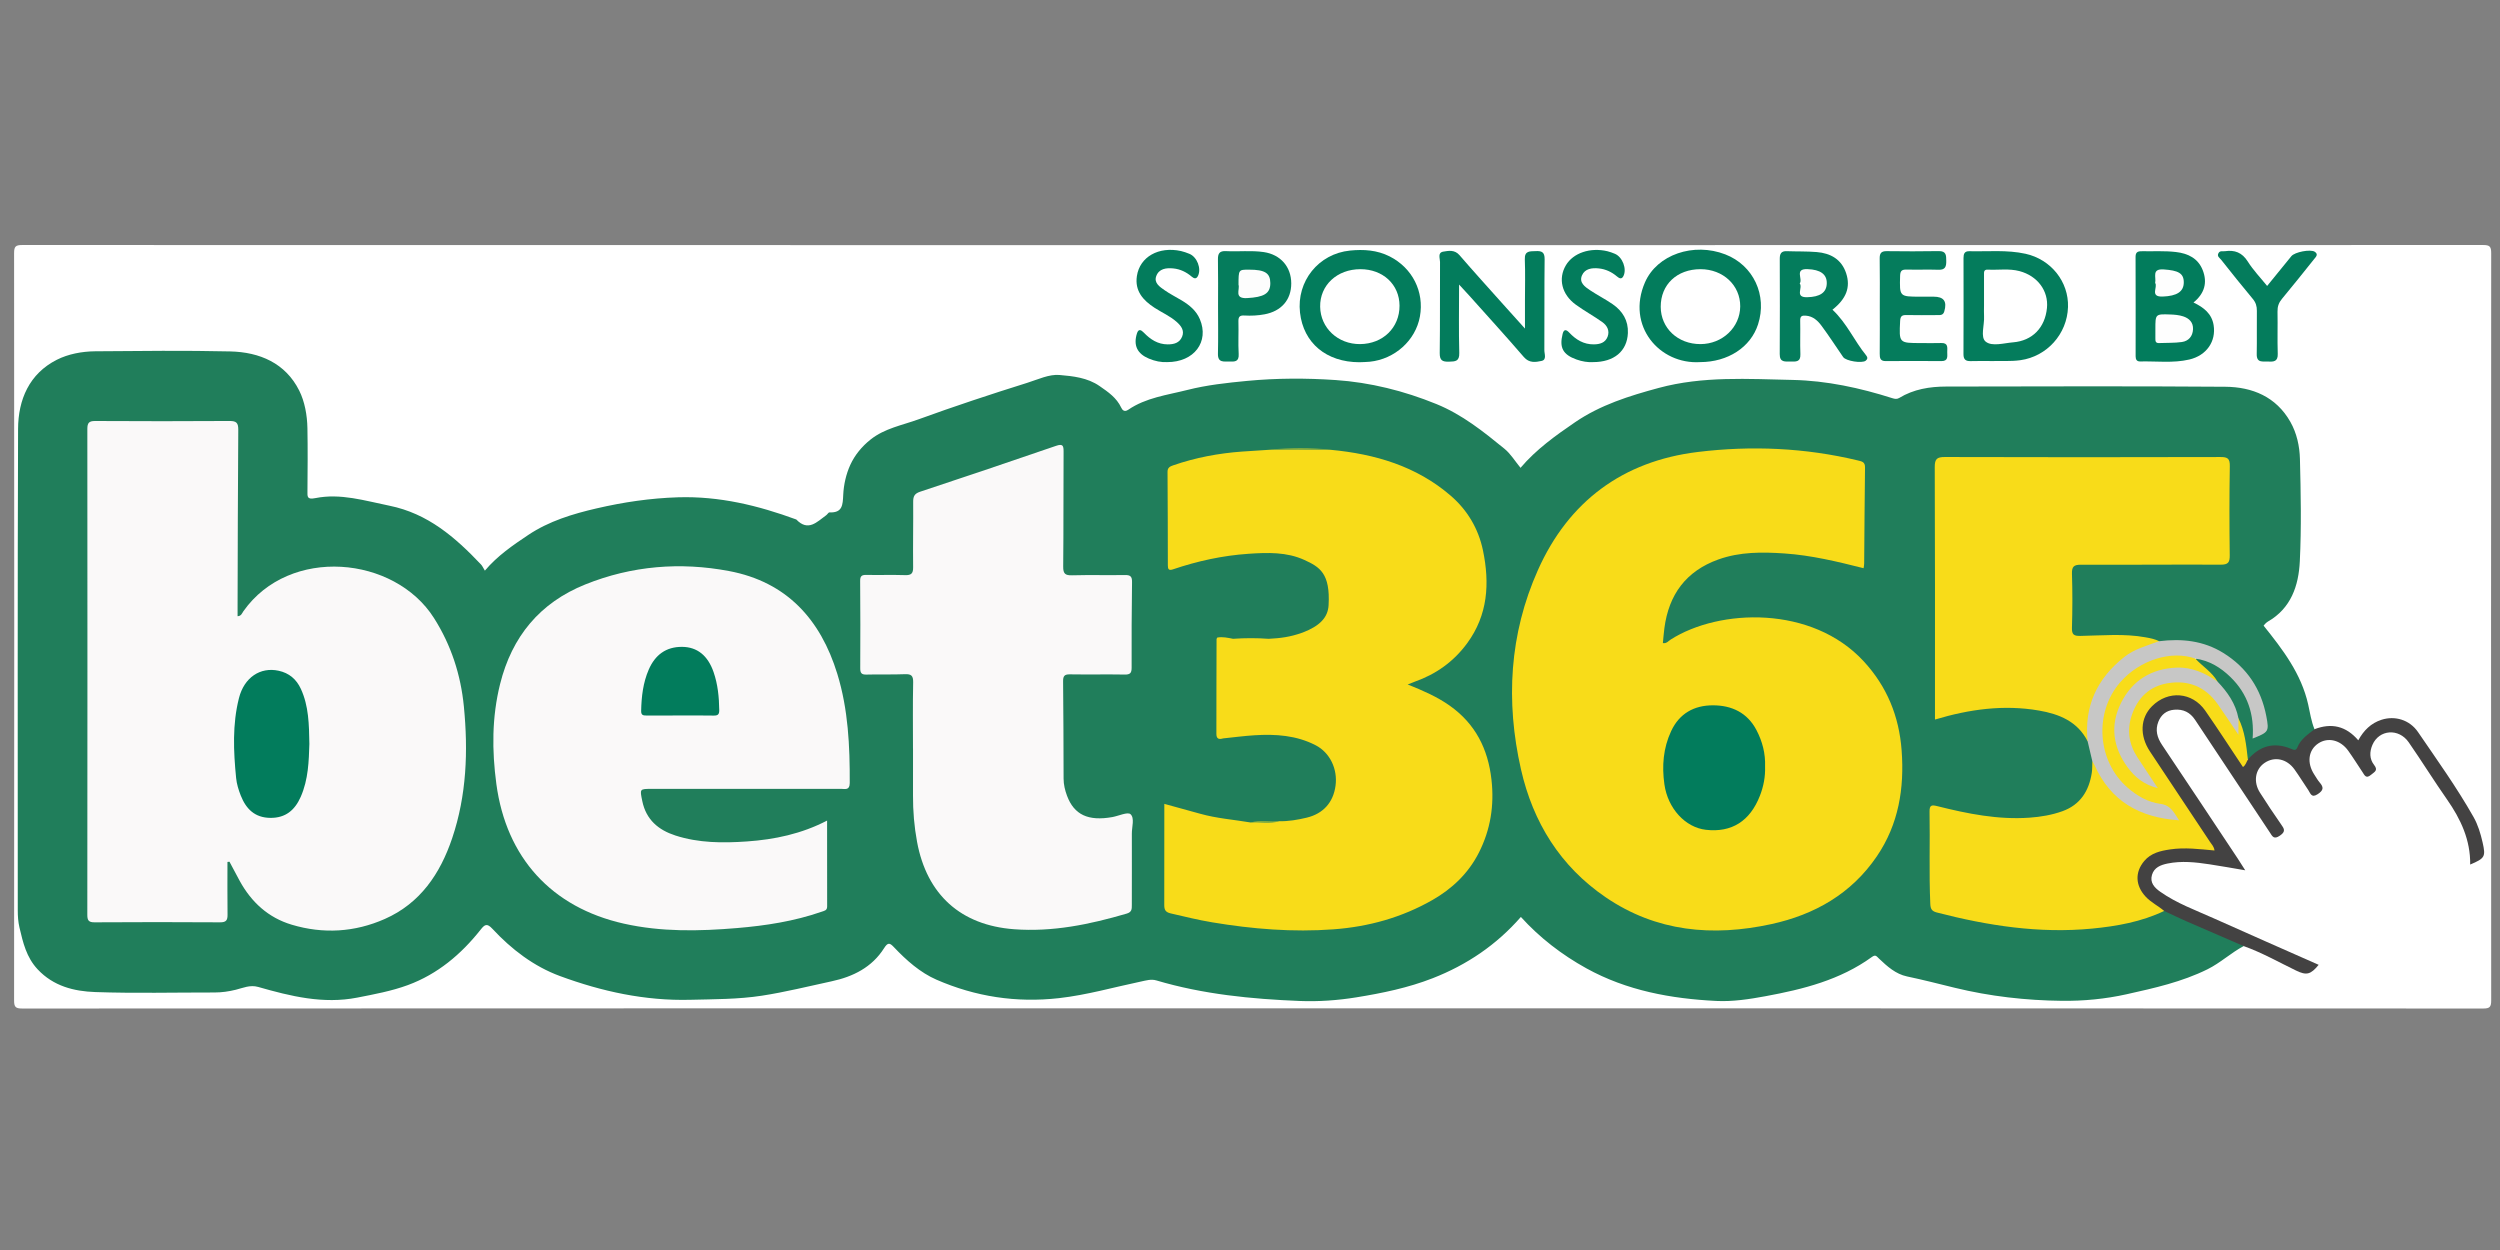
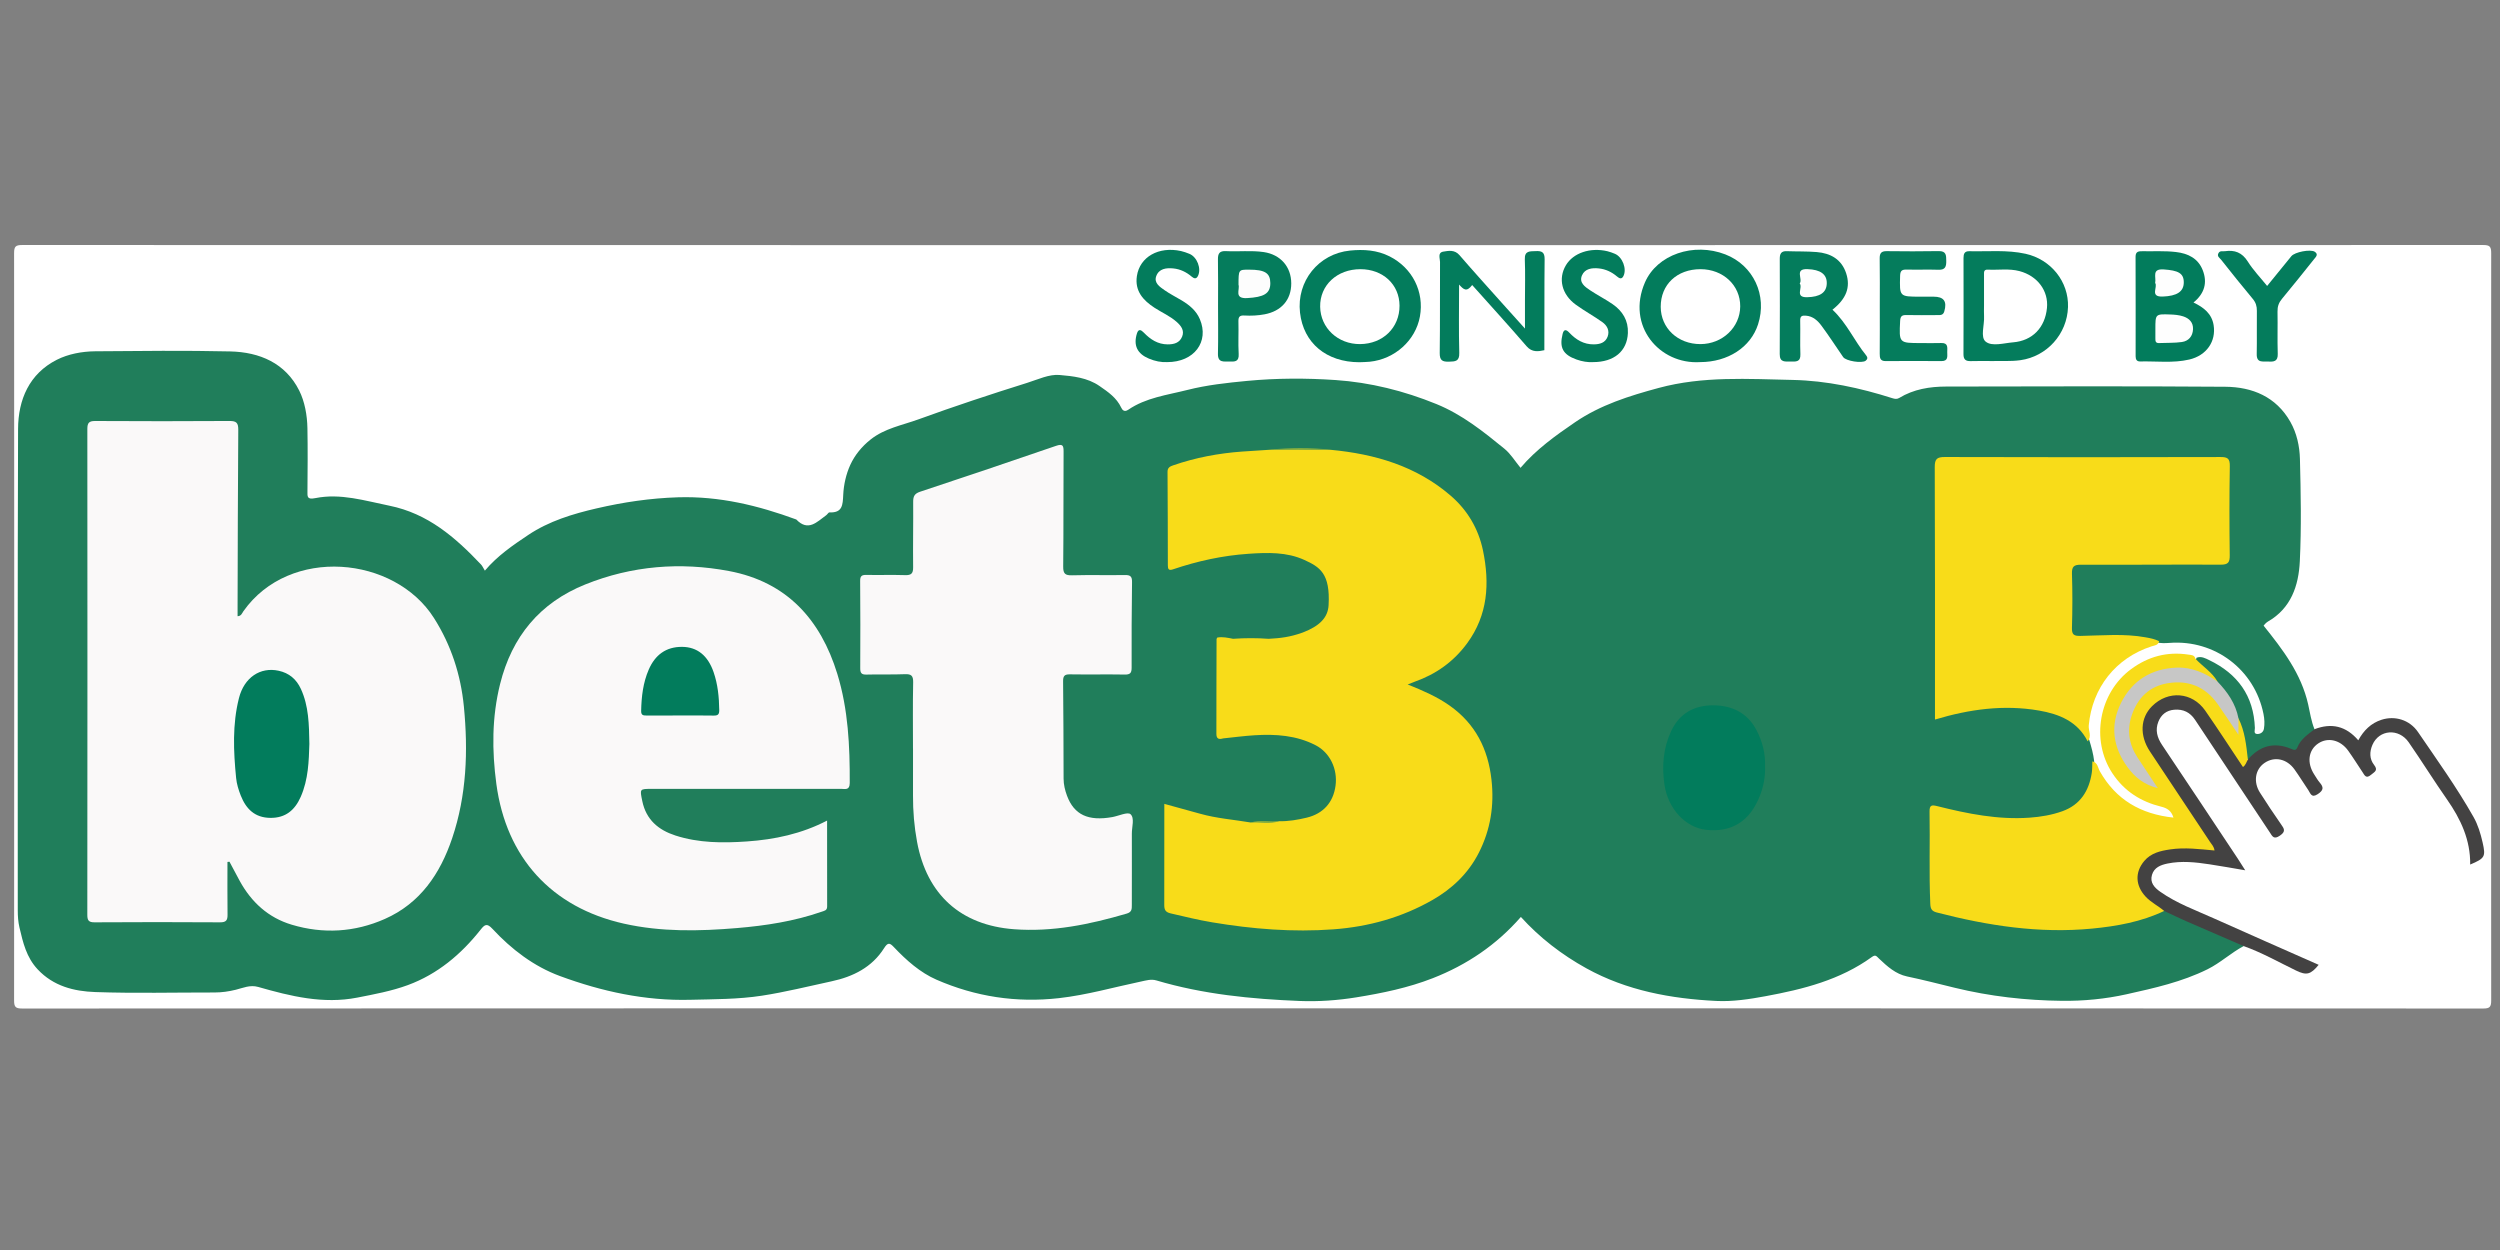
<svg xmlns="http://www.w3.org/2000/svg" version="1.1" id="Layer_1" x="0px" y="0px" width="300px" height="150px" viewBox="0 0 300 150" enable-background="new 0 0 300 150" xml:space="preserve">
  <rect x="0" y="0" width="300" height="150" fill="#808080" stroke="none" />
  <g>
    <path fill-rule="evenodd" clip-rule="evenodd" fill="#FFFFFF" d="M150.211,121.002c-49.182,0-98.364-0.002-147.545,0.02   c-0.795,0.001-0.975-0.179-0.974-0.974c0.024-29.891,0.024-59.781,0-89.672c0-0.795,0.179-0.974,0.974-0.974   c98.434,0.021,196.869,0.021,295.304,0c0.794,0,0.975,0.179,0.974,0.974c-0.023,29.891-0.023,59.781,0,89.672   c0,0.795-0.179,0.975-0.974,0.974C248.717,121,199.464,121.002,150.211,121.002z" />
    <path fill-rule="evenodd" clip-rule="evenodd" fill="#207E5B" d="M269.24,113.531c-1.523,0.806-2.787,2.013-4.339,2.781   c-3.077,1.523-6.393,2.259-9.711,2.999c-2.556,0.57-5.174,0.817-7.756,0.788c-4.329-0.048-8.635-0.533-12.873-1.568   c-1.898-0.463-3.796-0.956-5.713-1.357c-1.367-0.286-2.388-1.214-3.357-2.134c-0.332-0.314-0.423-0.52-0.876-0.193   c-3.808,2.754-8.221,3.86-12.746,4.697c-1.959,0.362-3.94,0.667-5.899,0.571c-5.444-0.268-10.763-1.24-15.605-3.916   c-2.962-1.637-5.626-3.697-7.859-6.165c-2.935,3.362-6.486,5.751-10.575,7.351c-2.954,1.155-6.062,1.795-9.172,2.298   c-2.229,0.36-4.531,0.525-6.787,0.435c-5.813-0.234-11.598-0.799-17.216-2.469c-0.617-0.184-1.228,0.007-1.864,0.141   c-3.264,0.684-6.468,1.61-9.81,1.988c-5.133,0.581-10.033-0.178-14.705-2.216c-1.954-0.853-3.61-2.323-5.099-3.895   c-0.496-0.523-0.722-0.622-1.188,0.114c-1.451,2.297-3.714,3.419-6.293,3.975c-2.789,0.601-5.565,1.296-8.381,1.729   c-2.835,0.436-5.718,0.419-8.591,0.491c-5.423,0.138-10.606-1-15.621-2.847c-3.141-1.156-5.823-3.205-8.112-5.67   c-0.652-0.703-0.925-0.522-1.413,0.095c-2.34,2.962-5.176,5.347-8.735,6.657c-1.949,0.718-4.034,1.103-6.083,1.504   c-4.076,0.798-7.995-0.17-11.875-1.281c-0.981-0.281-1.826,0.121-2.686,0.334c-0.858,0.212-1.695,0.331-2.568,0.33   c-4.77-0.006-9.543,0.116-14.307-0.051c-2.54-0.089-5.016-0.702-6.913-2.733c-1.346-1.442-1.752-3.204-2.175-5.008   c-0.161-0.688-0.205-1.371-0.205-2.069c0.004-19.255-0.034-38.509,0.037-57.763c0.013-3.514,1.342-6.627,4.651-8.302   c1.357-0.687,3.01-1.004,4.597-1.017c5.405-0.042,10.813-0.109,16.215,0.017c3.522,0.082,6.625,1.398,8.276,4.7   c0.658,1.315,0.954,2.949,0.983,4.507c0.047,2.508,0.025,5.017,0.004,7.525c-0.006,0.691-0.072,1.075,0.945,0.871   c3.031-0.608,5.933,0.311,8.885,0.909c4.627,0.938,7.911,3.802,10.995,7.054c0.161,0.169,0.256,0.402,0.465,0.739   c1.499-1.775,3.346-3.041,5.204-4.281c2.495-1.666,5.317-2.521,8.208-3.191c3.215-0.745,6.438-1.225,9.766-1.329   c4.965-0.154,9.611,0.982,14.191,2.662c1.435,1.498,2.486,0.282,3.594-0.513c0.141-0.101,0.263-0.341,0.387-0.336   c1.567,0.065,1.596-0.887,1.653-2.111c0.057-1.212,0.341-2.485,0.844-3.586c0.538-1.176,1.387-2.218,2.448-3.058   c1.696-1.342,3.785-1.702,5.735-2.412c4.318-1.572,8.681-3.013,13.064-4.386c1.273-0.399,2.612-1.047,3.865-0.938   c1.616,0.14,3.344,0.317,4.797,1.323c1.033,0.716,2.049,1.405,2.608,2.6c0.127,0.271,0.372,0.57,0.839,0.25   c2.127-1.458,4.653-1.758,7.072-2.372c2.356-0.598,4.751-0.858,7.168-1.089c3.557-0.341,7.129-0.345,10.656-0.104   c4.144,0.284,8.202,1.297,12.09,2.882c3.084,1.257,5.637,3.302,8.169,5.371c0.737,0.602,1.254,1.473,1.921,2.281   c1.865-2.199,4.188-3.863,6.542-5.471c3.045-2.081,6.498-3.161,10.041-4.118c5.316-1.436,10.714-1.074,16.08-0.959   c4.063,0.086,8.072,0.953,11.968,2.194c0.283,0.09,0.545,0.129,0.803-0.028c1.737-1.059,3.667-1.369,5.648-1.372   c11.163-0.016,22.328-0.061,33.491,0.025c3.241,0.025,6.094,1.196,7.805,4.208c0.773,1.363,1.111,2.925,1.15,4.452   c0.104,4.095,0.184,8.202-0.014,12.291c-0.141,2.909-1.044,5.635-3.847,7.237c-0.12,0.068-0.222,0.173-0.322,0.27   c-0.073,0.071-0.131,0.157-0.176,0.212c2.301,2.865,4.517,5.759,5.345,9.443c0.225,1,0.367,2.021,0.759,2.979   c0.061,0.397-0.261,0.56-0.499,0.739c-0.516,0.391-0.934,0.856-1.252,1.417c-0.235,0.415-0.576,0.653-1.05,0.462   c-1.795-0.729-3.373-0.394-4.785,0.9c-0.149,0.137-0.367,0.226-0.571,0.041c-0.438-1.542-0.46-3.183-1.114-4.673   c-0.43-1.85-1.527-3.312-2.748-4.7c-0.405-0.656-0.971-1.147-1.561-1.635c-0.321-0.265-0.904-0.496-0.561-1.131   c0.563-0.206,1.046,0.067,1.514,0.293c3.405,1.645,5.341,4.285,5.476,8.14c0.01,0.263-0.205,0.73,0.319,0.725   c0.354-0.004,0.693-0.218,0.765-0.622c0.106-0.598,0.065-1.197-0.053-1.79c-1.063-5.316-5.846-8.934-11.268-8.521   c-0.529,0.039-1.059,0.056-1.584-0.067c-2.568-0.714-5.196-0.425-7.803-0.479c-0.388-0.009-0.777,0.008-1.165-0.01   c-1.173-0.054-1.416-0.277-1.437-1.471c-0.035-1.978-0.024-3.957-0.006-5.936c0.013-1.476,0.246-1.714,1.744-1.72   c5.018-0.018,10.034-0.005,15.052-0.008c0.353,0,0.706-0.008,1.06-0.007c0.641,0.002,0.99-0.272,0.993-0.946   c0.018-3.462,0.02-6.924-0.001-10.387c-0.004-0.601-0.271-0.92-0.894-0.919c-0.317,0-0.636-0.01-0.953-0.01   c-10.353,0-20.704,0-31.057,0c-0.282,0-0.565,0.012-0.848,0.005c-0.649-0.016-0.997,0.257-0.973,0.939   c0.01,0.282-0.004,0.565-0.004,0.848c0,9.08,0,18.16,0,27.24c0,0.142-0.002,0.283,0,0.425c0.021,1.202,0.048,1.207,1.204,0.931   c3.529-0.844,7.092-1.303,10.711-0.693c1.976,0.332,3.843,0.952,5.304,2.433c0.427,0.433,0.771,0.92,1.016,1.476   c0.256,0.837,0.493,1.68,0.593,2.555c-0.021,0.843,0.07,1.689-0.224,2.515c-0.725,2.028-2.001,3.434-4.16,3.988   c-3.14,0.805-6.29,0.695-9.455,0.252c-1.54-0.215-3.053-0.57-4.563-0.929c-0.797-0.19-1.101,0.035-1.094,0.86   c0.025,2.965-0.006,5.93,0.02,8.895c0.003,0.425,0.111,0.839,0.154,1.26c0.063,0.611,0.392,0.928,0.974,1.089   c3.309,0.917,6.678,1.512,10.089,1.85c3.987,0.394,7.953,0.22,11.885-0.611c1.56-0.33,3.067-0.818,4.569-1.333   c1.052-0.054,1.823,0.651,2.715,1.025c2.07,0.867,4.15,1.713,6.2,2.627C268.749,112.985,269.188,113.035,269.24,113.531z" />
    <path fill-rule="evenodd" clip-rule="evenodd" fill="#434242" d="M269.24,113.531c-2.3-0.995-4.604-1.982-6.899-2.987   c-0.889-0.39-1.76-0.819-2.639-1.23c-1.312-0.309-2.286-1.126-2.961-2.225c-1.062-1.729-0.321-3.951,1.542-4.823   c1.438-0.674,2.98-0.816,4.539-0.686c0.772,0.065,1.546,0.033,2.471,0.148c-0.604-0.973-1.152-1.849-1.741-2.698   c-1.971-2.837-3.837-5.746-5.729-8.636c-1.756-2.682-1.083-5.367,1.545-6.718c1.915-0.984,4.227-0.393,5.501,1.46   c1.299,1.889,2.572,3.796,3.808,5.727c0.313,0.49,0.595,0.631,1.069,0.282c1.421-1.648,3.131-2.138,5.173-1.293   c0.298,0.123,0.586,0.283,0.765-0.167c0.397-0.995,1.263-1.556,2.057-2.18c2.026-0.783,3.773-0.396,5.252,1.33   c0.653-1.188,1.522-2.055,2.795-2.465c1.57-0.505,3.349-0.024,4.381,1.486c2.285,3.347,4.65,6.643,6.651,10.177   c0.543,0.96,0.851,2,1.094,3.066c0.386,1.699,0.282,1.896-1.491,2.646c0.037-2.957-1.135-5.456-2.781-7.811   c-1.577-2.255-3.028-4.596-4.595-6.857c-1.196-1.728-3.557-1.54-4.355,0.306c-0.356,0.822-0.367,1.684,0.197,2.403   c0.527,0.671,0.053,0.835-0.369,1.193c-0.607,0.515-0.774,0.04-1.024-0.333c-0.568-0.851-1.109-1.722-1.704-2.553   c-0.937-1.309-2.433-1.66-3.597-0.885c-1.2,0.8-1.398,2.337-0.48,3.738c0.213,0.325,0.402,0.67,0.654,0.961   c0.496,0.573,0.46,0.922-0.227,1.381c-0.779,0.521-0.884-0.095-1.152-0.488c-0.557-0.817-1.071-1.663-1.646-2.466   c-0.925-1.291-2.413-1.598-3.604-0.779c-1.12,0.77-1.366,2.271-0.54,3.566c0.815,1.278,1.653,2.546,2.523,3.788   c0.373,0.533,0.614,0.854-0.128,1.363c-0.746,0.513-0.906,0.087-1.225-0.396c-2.979-4.499-5.974-8.987-8.952-13.486   c-0.605-0.914-1.422-1.316-2.51-1.224c-0.947,0.08-1.574,0.602-1.906,1.443c-0.392,0.994-0.148,1.896,0.446,2.782   c3.05,4.54,6.068,9.101,9.096,13.656c0.271,0.409,0.528,0.827,0.885,1.387c-1.523-0.257-2.905-0.51-4.294-0.719   c-1.673-0.253-3.353-0.436-5.037-0.09c-0.823,0.169-1.595,0.473-1.857,1.355c-0.278,0.936,0.3,1.542,0.994,2.031   c1.97,1.388,4.228,2.205,6.402,3.181c4.193,1.879,8.401,3.727,12.604,5.586c-0.954,1.162-1.447,1.302-2.708,0.689   C273.448,115.461,271.432,114.31,269.24,113.531z" />
    <path fill-rule="evenodd" clip-rule="evenodd" fill="#047C5C" d="M239.125,43.326c-0.979,0-1.79-0.021-2.602,0.007   c-0.602,0.021-0.91-0.154-0.906-0.829c0.019-3.847,0.012-7.694,0.005-11.541c-0.001-0.49,0.11-0.831,0.694-0.817   c2.252,0.054,4.519-0.186,6.748,0.307c3.063,0.677,5.195,3.366,5.097,6.396c-0.105,3.237-2.53,5.929-5.715,6.374   C241.284,43.384,240.121,43.292,239.125,43.326z" />
-     <path fill-rule="evenodd" clip-rule="evenodd" fill="#037C5C" d="M175.09,34.147c0,2.918-0.049,5.564,0.023,8.207   c0.028,1.031-0.489,1.024-1.235,1.047c-0.792,0.024-1.124-0.149-1.111-1.047c0.053-3.636,0.012-7.274,0.036-10.911   c0.003-0.434-0.319-1.125,0.39-1.247c0.654-0.113,1.37-0.246,1.948,0.425c1.658,1.923,3.366,3.803,5.058,5.698   c0.866,0.97,1.738,1.934,2.797,3.111c0-1.298,0-2.364,0-3.431c0-1.625,0.046-3.251-0.017-4.873c-0.04-1.068,0.618-0.96,1.313-0.993   c0.729-0.034,1.074,0.125,1.063,0.979c-0.045,3.637-0.008,7.274-0.033,10.911c-0.003,0.443,0.313,1.148-0.335,1.287   c-0.71,0.152-1.477,0.285-2.123-0.465c-2.142-2.484-4.352-4.91-6.537-7.355C175.98,35.103,175.624,34.727,175.09,34.147z" />
+     <path fill-rule="evenodd" clip-rule="evenodd" fill="#037C5C" d="M175.09,34.147c0,2.918-0.049,5.564,0.023,8.207   c0.028,1.031-0.489,1.024-1.235,1.047c-0.792,0.024-1.124-0.149-1.111-1.047c0.053-3.636,0.012-7.274,0.036-10.911   c0.003-0.434-0.319-1.125,0.39-1.247c0.654-0.113,1.37-0.246,1.948,0.425c1.658,1.923,3.366,3.803,5.058,5.698   c0.866,0.97,1.738,1.934,2.797,3.111c0-1.298,0-2.364,0-3.431c0-1.625,0.046-3.251-0.017-4.873c-0.04-1.068,0.618-0.96,1.313-0.993   c0.729-0.034,1.074,0.125,1.063,0.979c-0.045,3.637-0.008,7.274-0.033,10.911c-0.71,0.152-1.477,0.285-2.123-0.465c-2.142-2.484-4.352-4.91-6.537-7.355C175.98,35.103,175.624,34.727,175.09,34.147z" />
    <path fill-rule="evenodd" clip-rule="evenodd" fill="#037C5C" d="M163.112,43.468c-3.956-0.015-6.698-2.305-7.111-5.951   c-0.427-3.768,2.221-7.071,6.001-7.449c1.634-0.164,3.241-0.064,4.75,0.698c2.732,1.382,4.176,4.234,3.638,7.217   c-0.516,2.86-3.005,5.111-6.009,5.423C163.961,43.45,163.535,43.448,163.112,43.468z" />
    <path fill-rule="evenodd" clip-rule="evenodd" fill="#037C5C" d="M204.017,43.453c-4.874,0.311-8.891-4.348-6.62-9.569   c1.452-3.34,5.842-4.828,9.638-3.358c3.378,1.308,5.063,4.91,3.929,8.404C210.074,41.674,207.349,43.448,204.017,43.453z" />
    <path fill-rule="evenodd" clip-rule="evenodd" fill="#027C5C" d="M263.22,36.301c1.252,0.599,2.193,1.351,2.414,2.712   c0.316,1.951-0.85,3.648-2.919,4.13c-1.943,0.454-3.932,0.184-5.9,0.231c-0.405,0.01-0.54-0.242-0.54-0.617   c0.003-3.983,0.009-7.967-0.007-11.95c-0.003-0.628,0.366-0.669,0.824-0.661c1.337,0.025,2.676-0.061,4.011,0.094   c1.465,0.169,2.67,0.76,3.228,2.189C264.9,33.892,264.569,35.199,263.22,36.301z" />
    <path fill-rule="evenodd" clip-rule="evenodd" fill="#047C5C" d="M219.896,37.164c1.723,1.607,2.619,3.742,4.047,5.487   c0.193,0.236,0.181,0.447-0.061,0.634c-0.44,0.342-2.37,0.042-2.703-0.438c-0.864-1.244-1.681-2.524-2.584-3.739   c-0.458-0.616-1.02-1.164-1.892-1.229c-0.494-0.037-0.692,0.068-0.679,0.606c0.033,1.341-0.028,2.685,0.023,4.025   c0.038,0.957-0.562,0.883-1.181,0.873c-0.629-0.01-1.306,0.147-1.299-0.883c0.025-3.813,0.017-7.627,0.004-11.44   c-0.002-0.597,0.161-0.945,0.833-0.919c1.198,0.046,2.401,0.007,3.595,0.105c1.667,0.136,2.989,0.867,3.54,2.551   C222.09,34.477,221.553,35.853,219.896,37.164z" />
    <path fill-rule="evenodd" clip-rule="evenodd" fill="#057C5C" d="M225.574,36.736c0-1.905,0.021-3.811-0.012-5.715   c-0.011-0.634,0.193-0.89,0.841-0.883c2.082,0.022,4.164,0.035,6.245-0.005c0.923-0.018,0.895,0.534,0.903,1.175   c0.01,0.655-0.103,1.09-0.915,1.063c-1.269-0.042-2.54,0.01-3.81-0.021c-0.557-0.014-0.796,0.099-0.813,0.739   c-0.069,2.512-0.095,2.511,2.419,2.511c0.529,0,1.058,0,1.587,0c1.25,0.001,1.646,0.565,1.294,1.773   c-0.14,0.479-0.491,0.437-0.837,0.438c-1.234,0.007-2.47,0.021-3.704-0.005c-0.523-0.011-0.728,0.127-0.756,0.701   c-0.131,2.662-0.151,2.661,2.494,2.661c0.811,0,1.623,0.024,2.434-0.005c0.859-0.031,0.729,0.559,0.724,1.078   c-0.005,0.509,0.156,1.099-0.711,1.091c-2.222-0.021-4.445-0.018-6.667,0c-0.653,0.005-0.729-0.349-0.724-0.88   C225.586,40.547,225.574,38.642,225.574,36.736z" />
    <path fill-rule="evenodd" clip-rule="evenodd" fill="#057C5C" d="M146.165,36.739c0-1.87,0.023-3.739-0.012-5.608   c-0.013-0.714,0.195-1.036,0.958-0.996c1.513,0.081,3.034-0.107,4.542,0.115c2.012,0.297,3.292,1.765,3.297,3.755   c0.006,1.972-1.188,3.336-3.203,3.713c-0.806,0.151-1.613,0.189-2.421,0.143c-0.553-0.031-0.732,0.146-0.716,0.708   c0.039,1.304-0.045,2.613,0.031,3.914c0.056,0.954-0.491,0.921-1.131,0.903c-0.659-0.019-1.383,0.166-1.357-0.933   C146.198,40.55,146.166,38.644,146.165,36.739z" />
    <path fill-rule="evenodd" clip-rule="evenodd" fill="#037C5C" d="M140.056,43.453c-0.71,0.039-1.462-0.115-2.188-0.42   c-1.394-0.584-1.879-1.578-1.438-3.011c0.19-0.618,0.512-0.434,0.837-0.098c0.783,0.81,1.674,1.396,2.854,1.401   c0.752,0.003,1.428-0.172,1.735-0.933c0.3-0.743-0.128-1.29-0.646-1.754c-0.793-0.712-1.78-1.129-2.664-1.705   c-1.376-0.898-2.388-2.011-2.119-3.808c0.344-2.305,2.619-3.587,5.291-3.001c0.341,0.075,0.674,0.201,1,0.33   c0.931,0.37,1.481,1.784,1.032,2.668c-0.206,0.405-0.479,0.303-0.766,0.058c-0.631-0.538-1.361-0.888-2.187-0.97   c-0.846-0.084-1.717,0.021-2.047,0.92c-0.301,0.82,0.418,1.285,0.983,1.682c0.66,0.464,1.391,0.825,2.083,1.244   c0.917,0.555,1.729,1.217,2.165,2.239C145.135,41.006,143.298,43.467,140.056,43.453z" />
    <path fill-rule="evenodd" clip-rule="evenodd" fill="#037C5C" d="M191.162,43.453c-0.611,0.039-1.303-0.07-1.976-0.311   c-1.625-0.581-2.086-1.413-1.673-3.069c0.141-0.566,0.409-0.572,0.793-0.164c0.8,0.851,1.739,1.431,2.961,1.415   c0.716-0.009,1.364-0.19,1.643-0.913c0.279-0.729-0.058-1.351-0.633-1.76c-1.032-0.734-2.153-1.344-3.178-2.088   c-1.698-1.233-2.144-3.124-1.192-4.733c0.872-1.474,2.923-2.172,4.981-1.683c0.307,0.073,0.605,0.186,0.897,0.307   c0.909,0.377,1.465,1.814,1.022,2.68c-0.208,0.406-0.48,0.286-0.767,0.042c-0.632-0.54-1.369-0.885-2.194-0.968   c-0.806-0.082-1.656,0.021-2.009,0.837c-0.373,0.865,0.351,1.369,0.967,1.781c0.879,0.586,1.828,1.067,2.698,1.665   c1.205,0.827,1.91,1.973,1.844,3.479C195.251,42.142,193.691,43.457,191.162,43.453z" />
    <path fill-rule="evenodd" clip-rule="evenodd" fill="#047C5C" d="M272.056,34.314c1.005-1.235,1.955-2.408,2.91-3.576   c0.404-0.497,2.307-0.865,2.809-0.524c0.459,0.311,0.141,0.602-0.077,0.873c-1.281,1.594-2.547,3.201-3.859,4.771   c-0.389,0.465-0.549,0.926-0.537,1.526c0.033,1.693-0.029,3.389,0.027,5.081c0.03,0.912-0.469,0.962-1.135,0.921   c-0.634-0.039-1.41,0.221-1.387-0.899c0.036-1.729-0.005-3.459,0.017-5.188c0.008-0.556-0.127-0.998-0.497-1.439   c-1.29-1.541-2.542-3.114-3.79-4.689c-0.174-0.22-0.542-0.411-0.313-0.805c0.184-0.315,0.496-0.182,0.762-0.221   c1.181-0.172,2.063,0.153,2.746,1.238C270.382,32.416,271.249,33.313,272.056,34.314z" />
    <path fill-rule="evenodd" clip-rule="evenodd" fill="#FAF9F9" d="M27.295,103.433c0,2.115-0.017,4.229,0.01,6.344   c0.008,0.666-0.181,0.906-0.9,0.902c-5.016-0.033-10.033-0.033-15.05,0c-0.728,0.004-0.877-0.24-0.876-0.908   c0.016-19.432,0.019-38.862,0.003-58.293c0-0.729,0.193-0.963,0.946-0.958c5.37,0.031,10.74,0.035,16.11-0.002   c0.843-0.006,1.062,0.235,1.056,1.066c-0.054,7.101-0.063,14.202-0.084,21.303c-0.001,0.345,0,0.69,0,1.059   c0.447-0.012,0.539-0.373,0.699-0.599c5.535-7.834,18.132-6.653,22.87,0.818c2.071,3.267,3.215,6.815,3.587,10.612   c0.522,5.345,0.332,10.657-1.402,15.804c-1.437,4.262-3.831,7.816-8.088,9.696c-3.603,1.592-7.374,1.823-11.166,0.688   c-2.811-0.841-4.832-2.693-6.236-5.242c-0.423-0.767-0.826-1.544-1.238-2.316C27.455,103.415,27.375,103.425,27.295,103.433z" />
-     <path fill-rule="evenodd" clip-rule="evenodd" fill="#F8DC19" d="M223.631,68.185c-3.15-0.794-6.263-1.55-9.476-1.769   c-2.689-0.183-5.356-0.208-7.947,0.719c-3.892,1.394-5.951,4.216-6.482,8.243c-0.078,0.592-0.121,1.189-0.181,1.793   c0.435,0.078,0.657-0.247,0.935-0.423c5.851-3.73,16.948-4.125,23.162,2.606c2.798,3.031,4.244,6.588,4.552,10.675   c0.344,4.563-0.356,8.879-2.968,12.723c-3.058,4.502-7.476,7.013-12.679,8.144c-7.021,1.527-13.784,0.929-19.876-3.229   c-5.441-3.714-8.707-8.981-10.152-15.339c-1.856-8.17-1.395-16.246,2.035-23.926c3.679-8.237,10.19-13.062,19.152-14.16   c6.435-0.788,12.891-0.514,19.243,1.013c0.477,0.115,0.863,0.176,0.854,0.828c-0.051,3.849-0.069,7.699-0.102,11.549   C223.7,67.8,223.659,67.969,223.631,68.185z" />
    <path fill-rule="evenodd" clip-rule="evenodd" fill="#F8DC19" d="M159.666,53.975c5.317,0.499,10.289,1.947,14.418,5.508   c2.009,1.733,3.334,3.967,3.875,6.579c0.814,3.936,0.596,7.723-1.892,11.117c-1.625,2.22-3.754,3.733-6.336,4.639   c-0.225,0.078-0.443,0.174-0.808,0.316c1.829,0.74,3.511,1.464,5.029,2.535c3.092,2.184,4.61,5.188,5.026,8.896   c0.346,3.08-0.113,5.982-1.503,8.734c-1.257,2.49-3.211,4.35-5.594,5.709c-3.665,2.091-7.631,3.198-11.857,3.512   c-4.895,0.362-9.721-0.033-14.541-0.837c-1.688-0.281-3.339-0.69-5.001-1.075c-0.639-0.148-0.771-0.442-0.77-1.014   c0.014-3.989,0.007-7.979,0.007-12.13c1.462,0.402,2.879,0.783,4.29,1.182c1.99,0.563,4.05,0.71,6.077,1.053   c1.128-0.188,2.276,0.096,3.401-0.152c1.131,0.021,2.234-0.166,3.329-0.431c1.965-0.475,3.179-1.817,3.449-3.833   c0.269-1.998-0.67-3.964-2.385-4.852c-2.314-1.199-4.818-1.359-7.358-1.198c-1.253,0.079-2.5,0.247-3.75,0.375   c-0.494,0.142-0.809,0.08-0.806-0.558c0.019-3.785-0.01-7.57,0.021-11.355c0-0.064,0.058-0.127,0.088-0.189   c0.643-0.117,1.264,0.029,1.888,0.149c1.426-0.098,2.852-0.102,4.276,0.002c1.382-0.073,2.549-0.198,4.101-0.759   c2.029-0.782,3.009-1.792,3.091-3.277c0.213-3.825-1.067-4.585-2.915-5.43c-2.104-0.961-4.389-0.895-6.687-0.738   c-3.121,0.212-6.124,0.871-9.068,1.866c-0.515,0.174-0.619-0.018-0.619-0.472c-0.005-3.741-0.012-7.483-0.038-11.224   c-0.004-0.508,0.286-0.648,0.681-0.785c2.68-0.926,5.438-1.446,8.26-1.65c1.119-0.081,2.239-0.147,3.359-0.22   C154.827,53.876,157.247,53.864,159.666,53.975z" />
    <path fill-rule="evenodd" clip-rule="evenodd" fill="#FAF9F9" d="M99.251,98.47c0,3.525-0.006,6.912,0.007,10.298   c0.002,0.495-0.32,0.521-0.665,0.641c-3.289,1.144-6.697,1.668-10.146,1.959c-4.55,0.383-9.092,0.479-13.593-0.533   c-8.669-1.949-14.105-7.916-15.291-16.759c-0.54-4.025-0.54-8.019,0.446-11.982c1.416-5.695,4.77-9.767,10.231-11.962   c5.575-2.241,11.391-2.713,17.256-1.604c6.906,1.305,10.975,5.797,12.984,12.343c1.31,4.269,1.507,8.667,1.489,13.092   c-0.003,0.917-0.585,0.698-1.068,0.698c-7.559,0.006-15.119,0.005-22.678,0.005c-1.487,0-1.451-0.007-1.146,1.474   c0.459,2.224,1.93,3.459,3.967,4.12c2.803,0.908,5.696,0.917,8.594,0.714C92.961,100.741,96.181,100.065,99.251,98.47z" />
    <path fill-rule="evenodd" clip-rule="evenodd" fill="#FAF9F9" d="M109.558,89.834c0-2.648-0.035-5.3,0.021-7.948   c0.017-0.819-0.236-1.016-1.014-0.983c-1.517,0.065-3.038,0.002-4.556,0.047c-0.591,0.018-0.785-0.142-0.781-0.756   c0.023-3.498,0.017-6.995-0.01-10.492c-0.004-0.565,0.185-0.722,0.729-0.711c1.554,0.03,3.109-0.025,4.662,0.025   c0.734,0.024,0.976-0.191,0.966-0.945c-0.031-2.613,0.026-5.228,0.006-7.842c-0.004-0.648,0.145-0.993,0.823-1.218   c5.446-1.804,10.883-3.637,16.308-5.505c0.833-0.287,0.922-0.029,0.917,0.712c-0.029,4.592,0.002,9.185-0.046,13.777   c-0.009,0.853,0.242,1.063,1.063,1.042c2.119-0.057,4.239,0.003,6.358-0.032c0.646-0.011,0.848,0.183,0.839,0.836   c-0.045,3.426-0.063,6.854-0.049,10.28c0.002,0.649-0.183,0.838-0.835,0.825c-2.189-0.038-4.38,0.012-6.57-0.024   c-0.664-0.011-0.826,0.208-0.818,0.848c0.043,3.886,0.046,7.771,0.058,11.658c0.002,0.716,0.164,1.399,0.412,2.063   c0.85,2.28,2.54,3.075,5.436,2.559c0.755-0.135,1.839-0.654,2.182-0.346c0.514,0.465,0.157,1.521,0.161,2.323   c0.013,2.861-0.005,5.723-0.003,8.584c0,0.475,0.009,0.838-0.614,1.021c-4.423,1.297-8.881,2.228-13.54,1.875   c-6.362-0.483-10.437-4.127-11.616-10.476c-0.343-1.847-0.497-3.705-0.488-5.58c0.009-1.872,0.002-3.745,0.002-5.618   C109.561,89.834,109.559,89.834,109.558,89.834z" />
    <path fill-rule="evenodd" clip-rule="evenodd" fill="#F8DC19" d="M250.517,88.96c-1.208-2.398-3.426-3.277-5.843-3.695   c-4.216-0.729-8.347-0.161-12.477,1.082c0-0.608,0-1.251,0-1.896c-0.001-9.467,0.014-18.934-0.027-28.401   c-0.004-0.986,0.271-1.211,1.226-1.208c11.021,0.034,22.043,0.032,33.063,0.002c0.862-0.003,1.134,0.184,1.119,1.088   c-0.058,3.567-0.055,7.136-0.009,10.703c0.011,0.86-0.192,1.131-1.096,1.126c-5.581-0.028-11.162,0.031-16.743,0.005   c-0.889-0.004-1.12,0.237-1.093,1.115c0.068,2.152,0.063,4.31-0.002,6.463c-0.025,0.833,0.25,0.979,1.02,0.966   c2.607-0.043,5.223-0.304,7.82,0.17c0.556,0.101,1.107,0.203,1.616,0.464c-0.095,0.497-0.541,0.5-0.89,0.613   c-4.311,1.392-7.14,4.977-7.55,9.499C250.595,87.69,251.053,88.366,250.517,88.96z" />
    <path fill-rule="evenodd" clip-rule="evenodd" fill="#F8DC19" d="M269.745,91.146c-0.179,0.287-0.236,0.654-0.589,0.898   c-1.512-2.267-2.979-4.541-4.524-6.762c-1.57-2.256-4.465-2.466-6.397-0.528c-1.398,1.401-1.509,3.505-0.245,5.416   c2.391,3.618,4.801,7.224,7.198,10.838c0.211,0.317,0.506,0.595,0.551,1.051c-1.785-0.162-3.559-0.394-5.334-0.128   c-1.152,0.173-2.283,0.424-3.092,1.384c-1.147,1.363-1.061,2.954,0.152,4.269c0.656,0.711,1.522,1.115,2.237,1.73   c-2.741,1.31-5.688,1.833-8.669,2.119c-6.324,0.607-12.5-0.352-18.607-1.933c-0.569-0.147-0.761-0.393-0.788-1.001   c-0.168-3.703-0.023-7.407-0.093-11.109c-0.016-0.825,0.299-0.811,0.957-0.646c3.629,0.91,7.284,1.645,11.063,1.374   c1.342-0.096,2.66-0.319,3.922-0.773c2.149-0.771,3.192-2.435,3.527-4.607c0.069-0.451,0.048-0.915,0.068-1.374   c0.65,0.132,0.659,0.767,0.903,1.197c1.928,3.401,4.886,5.128,8.831,5.55c-0.257-0.841-0.781-1.14-1.454-1.306   c-2.456-0.603-4.45-1.856-5.874-4.012c-2.629-3.982-1.618-9.655,2.246-12.5c2.067-1.523,4.34-2.127,6.876-1.742   c0.342,0.052,0.729,0.034,0.841,0.488c0.866,0.939,2.004,1.616,2.658,2.759c-0.474,0.132-0.794-0.185-1.161-0.386   c-3.438-1.886-6.939-1.153-9.402,1.837c-3.014,3.659-1.305,8.926,2.649,10.79c-0.614-1.114-1.316-2.085-1.962-3.091   c-2.449-3.821-0.183-8.746,4.319-9.274c2.401-0.282,4.341,0.669,5.77,2.625c0.707,0.968,1.297,2.016,2.015,2.999   c0.075-0.372-0.084-0.813,0.275-1.112C269.391,87.748,269.556,89.449,269.745,91.146z" />
-     <path fill-rule="evenodd" clip-rule="evenodd" fill="#C7C7C6" d="M263.452,79.039c-2.865-1.048-6.702,0.156-9.026,2.833   c-3.176,3.656-2.764,9.488,0.895,12.655c1.14,0.987,2.442,1.743,3.923,1.934c1.237,0.16,1.609,1.009,2.245,1.975   c-4.77-0.321-8.213-2.313-10.145-6.616c-0.072-0.158-0.173-0.304-0.261-0.456c-0.188-0.801-0.378-1.602-0.566-2.402   c-0.44-4.203,1.126-7.543,4.396-10.125c1.228-0.97,2.738-1.363,4.178-1.892c2.717-0.337,5.316-0.072,7.708,1.408   c2.855,1.769,4.537,4.339,5.16,7.594c0.357,1.864,0.271,1.908-1.645,2.679c0.224-2.88-0.602-5.38-2.65-7.372   C266.496,80.117,265.128,79.26,263.452,79.039z" />
    <path fill-rule="evenodd" clip-rule="evenodd" fill="#C7C7C6" d="M268.613,86.186c0,0.589,0,1.176,0,1.995   c-0.899-1.337-1.669-2.524-2.484-3.681c-1.483-2.1-3.543-2.938-6.049-2.504c-2.163,0.376-3.55,1.743-4.254,3.797   c-0.622,1.812-0.365,3.525,0.685,5.121c0.767,1.166,1.541,2.328,2.429,3.669c-1.67-0.419-2.762-1.327-3.615-2.489   c-1.768-2.406-2.151-5.042-0.803-7.744c1.352-2.71,3.668-4.118,6.682-4.235c1.815-0.072,3.427,0.658,4.905,1.682   C267.308,83.054,268.277,84.439,268.613,86.186z" />
    <path fill-rule="evenodd" clip-rule="evenodd" fill="#7BA942" d="M159.666,53.975c-2.419-0.001-4.839-0.004-7.258-0.006   C154.827,53.695,157.247,53.685,159.666,53.975z" />
    <path fill-rule="evenodd" clip-rule="evenodd" fill="#83AD40" d="M153.489,98.546c-1.119,0.386-2.267,0.12-3.401,0.152   C151.209,98.363,152.356,98.628,153.489,98.546z" />
    <path fill-rule="evenodd" clip-rule="evenodd" fill="#FFFFFF" d="M238.082,36.691c0-1.235,0.001-2.471,0-3.707   c-0.001-0.324-0.042-0.652,0.459-0.627c1.265,0.063,2.545-0.156,3.793,0.175c2.174,0.577,3.502,2.373,3.302,4.426   c-0.229,2.366-1.754,3.934-4.06,4.122c-1.12,0.091-2.527,0.528-3.288-0.078c-0.673-0.535-0.142-1.992-0.202-3.04   C238.062,37.54,238.082,37.115,238.082,36.691z" />
    <path fill-rule="evenodd" clip-rule="evenodd" fill="#FFFFFF" d="M167.943,36.677c0.012,2.64-1.99,4.593-4.73,4.615   c-2.664,0.021-4.753-1.933-4.794-4.483c-0.042-2.579,2.024-4.506,4.829-4.506C165.958,32.302,167.932,34.142,167.943,36.677z" />
    <path fill-rule="evenodd" clip-rule="evenodd" fill="#FFFFFF" d="M204.065,32.302c2.714,0.003,4.777,1.938,4.761,4.467   c-0.016,2.508-2.135,4.518-4.77,4.523c-2.715,0.006-4.76-1.911-4.77-4.472C199.277,34.151,201.236,32.299,204.065,32.302z" />
    <path fill-rule="evenodd" clip-rule="evenodd" fill="#FEFEFE" d="M258.646,39.467c-0.001-1.778,0-1.792,1.78-1.729   c0.522,0.018,1.064,0.065,1.557,0.226c0.711,0.233,1.22,0.723,1.18,1.551c-0.041,0.849-0.536,1.413-1.342,1.528   c-0.898,0.128-1.822,0.083-2.733,0.125c-0.409,0.019-0.45-0.227-0.443-0.541C258.652,40.24,258.646,39.854,258.646,39.467z" />
    <path fill-rule="evenodd" clip-rule="evenodd" fill="#FEFEFE" d="M258.618,33.957c0.157-0.703-0.461-1.73,1.037-1.625   c1.721,0.12,2.396,0.448,2.399,1.537c0.004,1.144-0.839,1.654-2.529,1.718C257.923,35.646,258.974,34.439,258.618,33.957z" />
    <path fill-rule="evenodd" clip-rule="evenodd" fill="#FEFEFE" d="M215.966,34.015c0.409-0.547-0.671-1.777,0.932-1.72   c1.543,0.055,2.338,0.609,2.315,1.709c-0.021,1.104-0.817,1.629-2.359,1.662C215.325,35.699,216.377,34.525,215.966,34.015z" />
    <path fill-rule="evenodd" clip-rule="evenodd" fill="#FDFDFD" d="M148.622,34.17c0-1.813,0-1.813,1.262-1.811   c1.908,0.001,2.543,0.402,2.554,1.608c0.011,1.275-0.789,1.693-2.79,1.804C148.041,35.859,148.813,34.73,148.622,34.17z" />
    <path fill-rule="evenodd" clip-rule="evenodd" fill="#027C5C" d="M37.125,89.271c-0.065,2.044-0.117,4.262-1.04,6.353   c-0.708,1.6-1.819,2.541-3.648,2.521c-1.853-0.021-2.901-1.06-3.54-2.666c-0.273-0.689-0.492-1.398-0.565-2.137   c-0.315-3.205-0.454-6.414,0.342-9.569c0.625-2.477,2.562-3.763,4.761-3.284c1.257,0.273,2.134,1.014,2.672,2.184   C37.047,84.72,37.086,86.905,37.125,89.271z" />
    <path fill-rule="evenodd" clip-rule="evenodd" fill="#027C5C" d="M211.808,91.98c0.043,1.214-0.179,2.383-0.619,3.512   c-1.19,3.05-3.387,4.434-6.475,4.085c-2.479-0.28-4.577-2.563-4.985-5.453c-0.312-2.204-0.142-4.359,0.813-6.4   c0.988-2.117,2.767-3.087,5.011-3.086c2.249,0.001,4.122,0.872,5.224,2.974C211.49,88.976,211.867,90.429,211.808,91.98z" />
    <path fill-rule="evenodd" clip-rule="evenodd" fill="#027C5C" d="M81.609,85.859c-1.341,0-2.683-0.007-4.024,0.004   c-0.398,0.003-0.658-0.035-0.646-0.558c0.036-1.704,0.226-3.376,0.911-4.956c0.759-1.751,2.066-2.745,4.015-2.726   c1.806,0.017,3.075,1.044,3.762,3.019c0.514,1.479,0.662,3.02,0.683,4.581c0.007,0.528-0.186,0.654-0.675,0.646   C84.292,85.842,82.951,85.859,81.609,85.859z" />
  </g>
</svg>